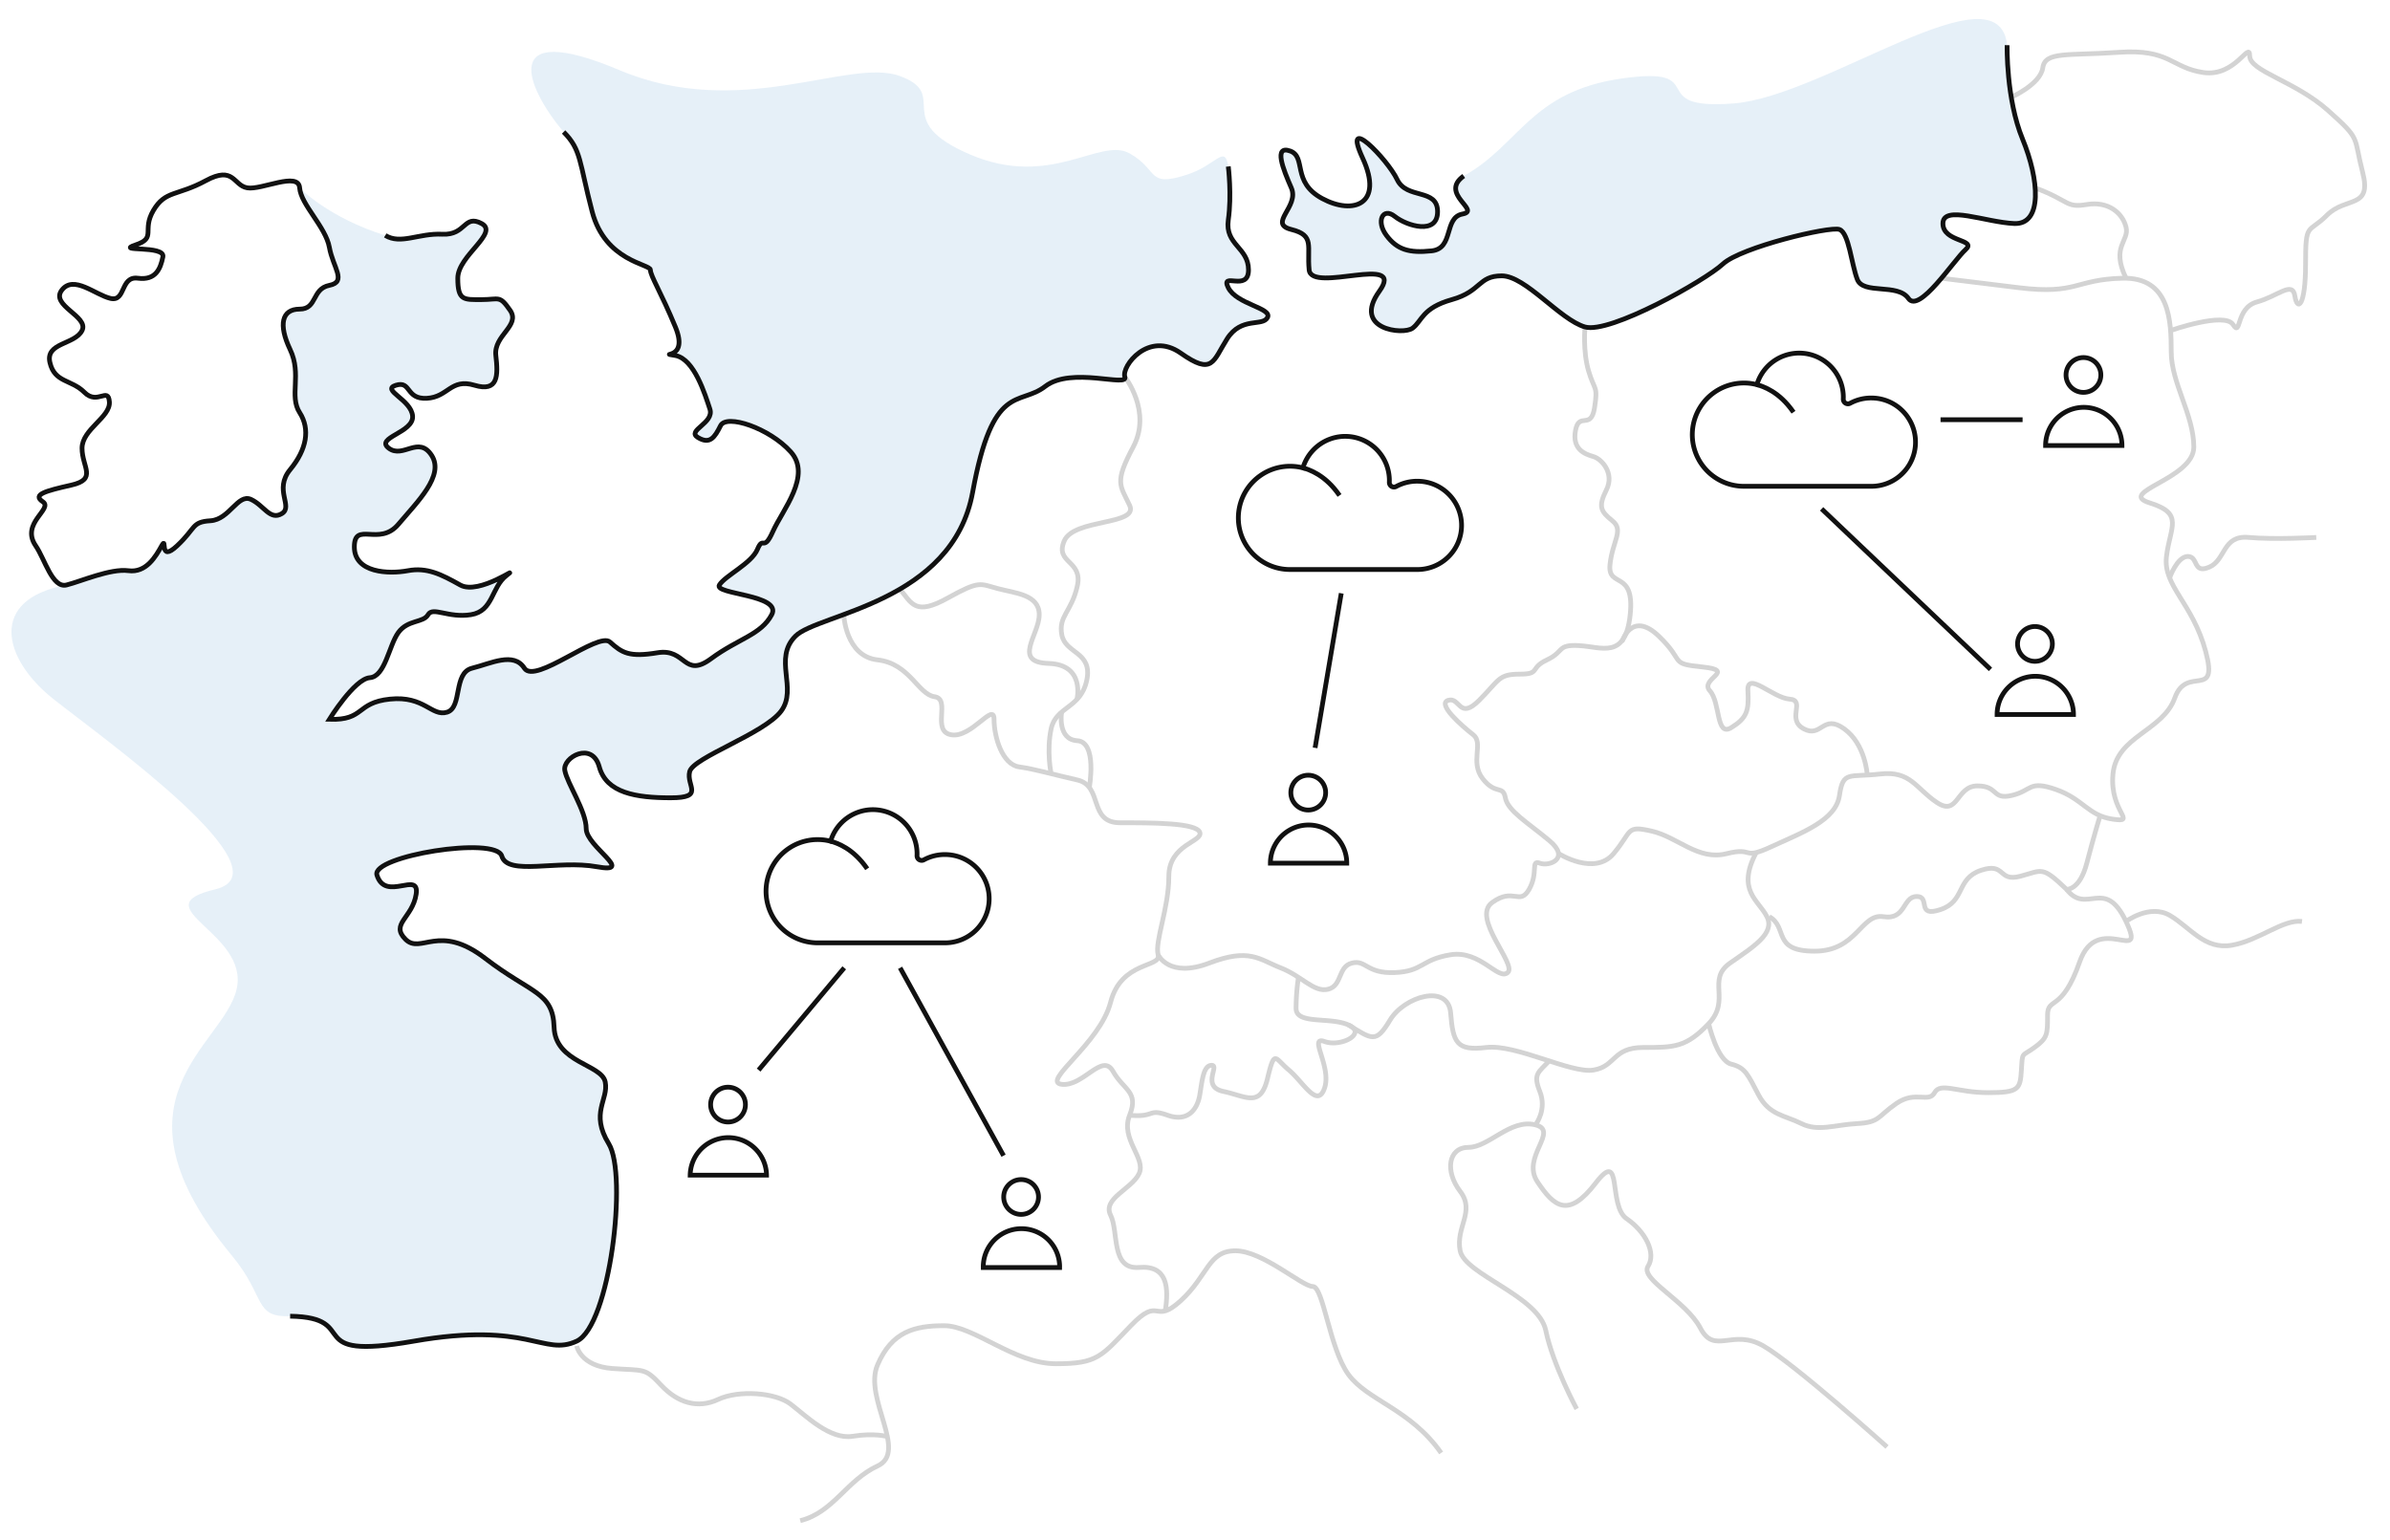
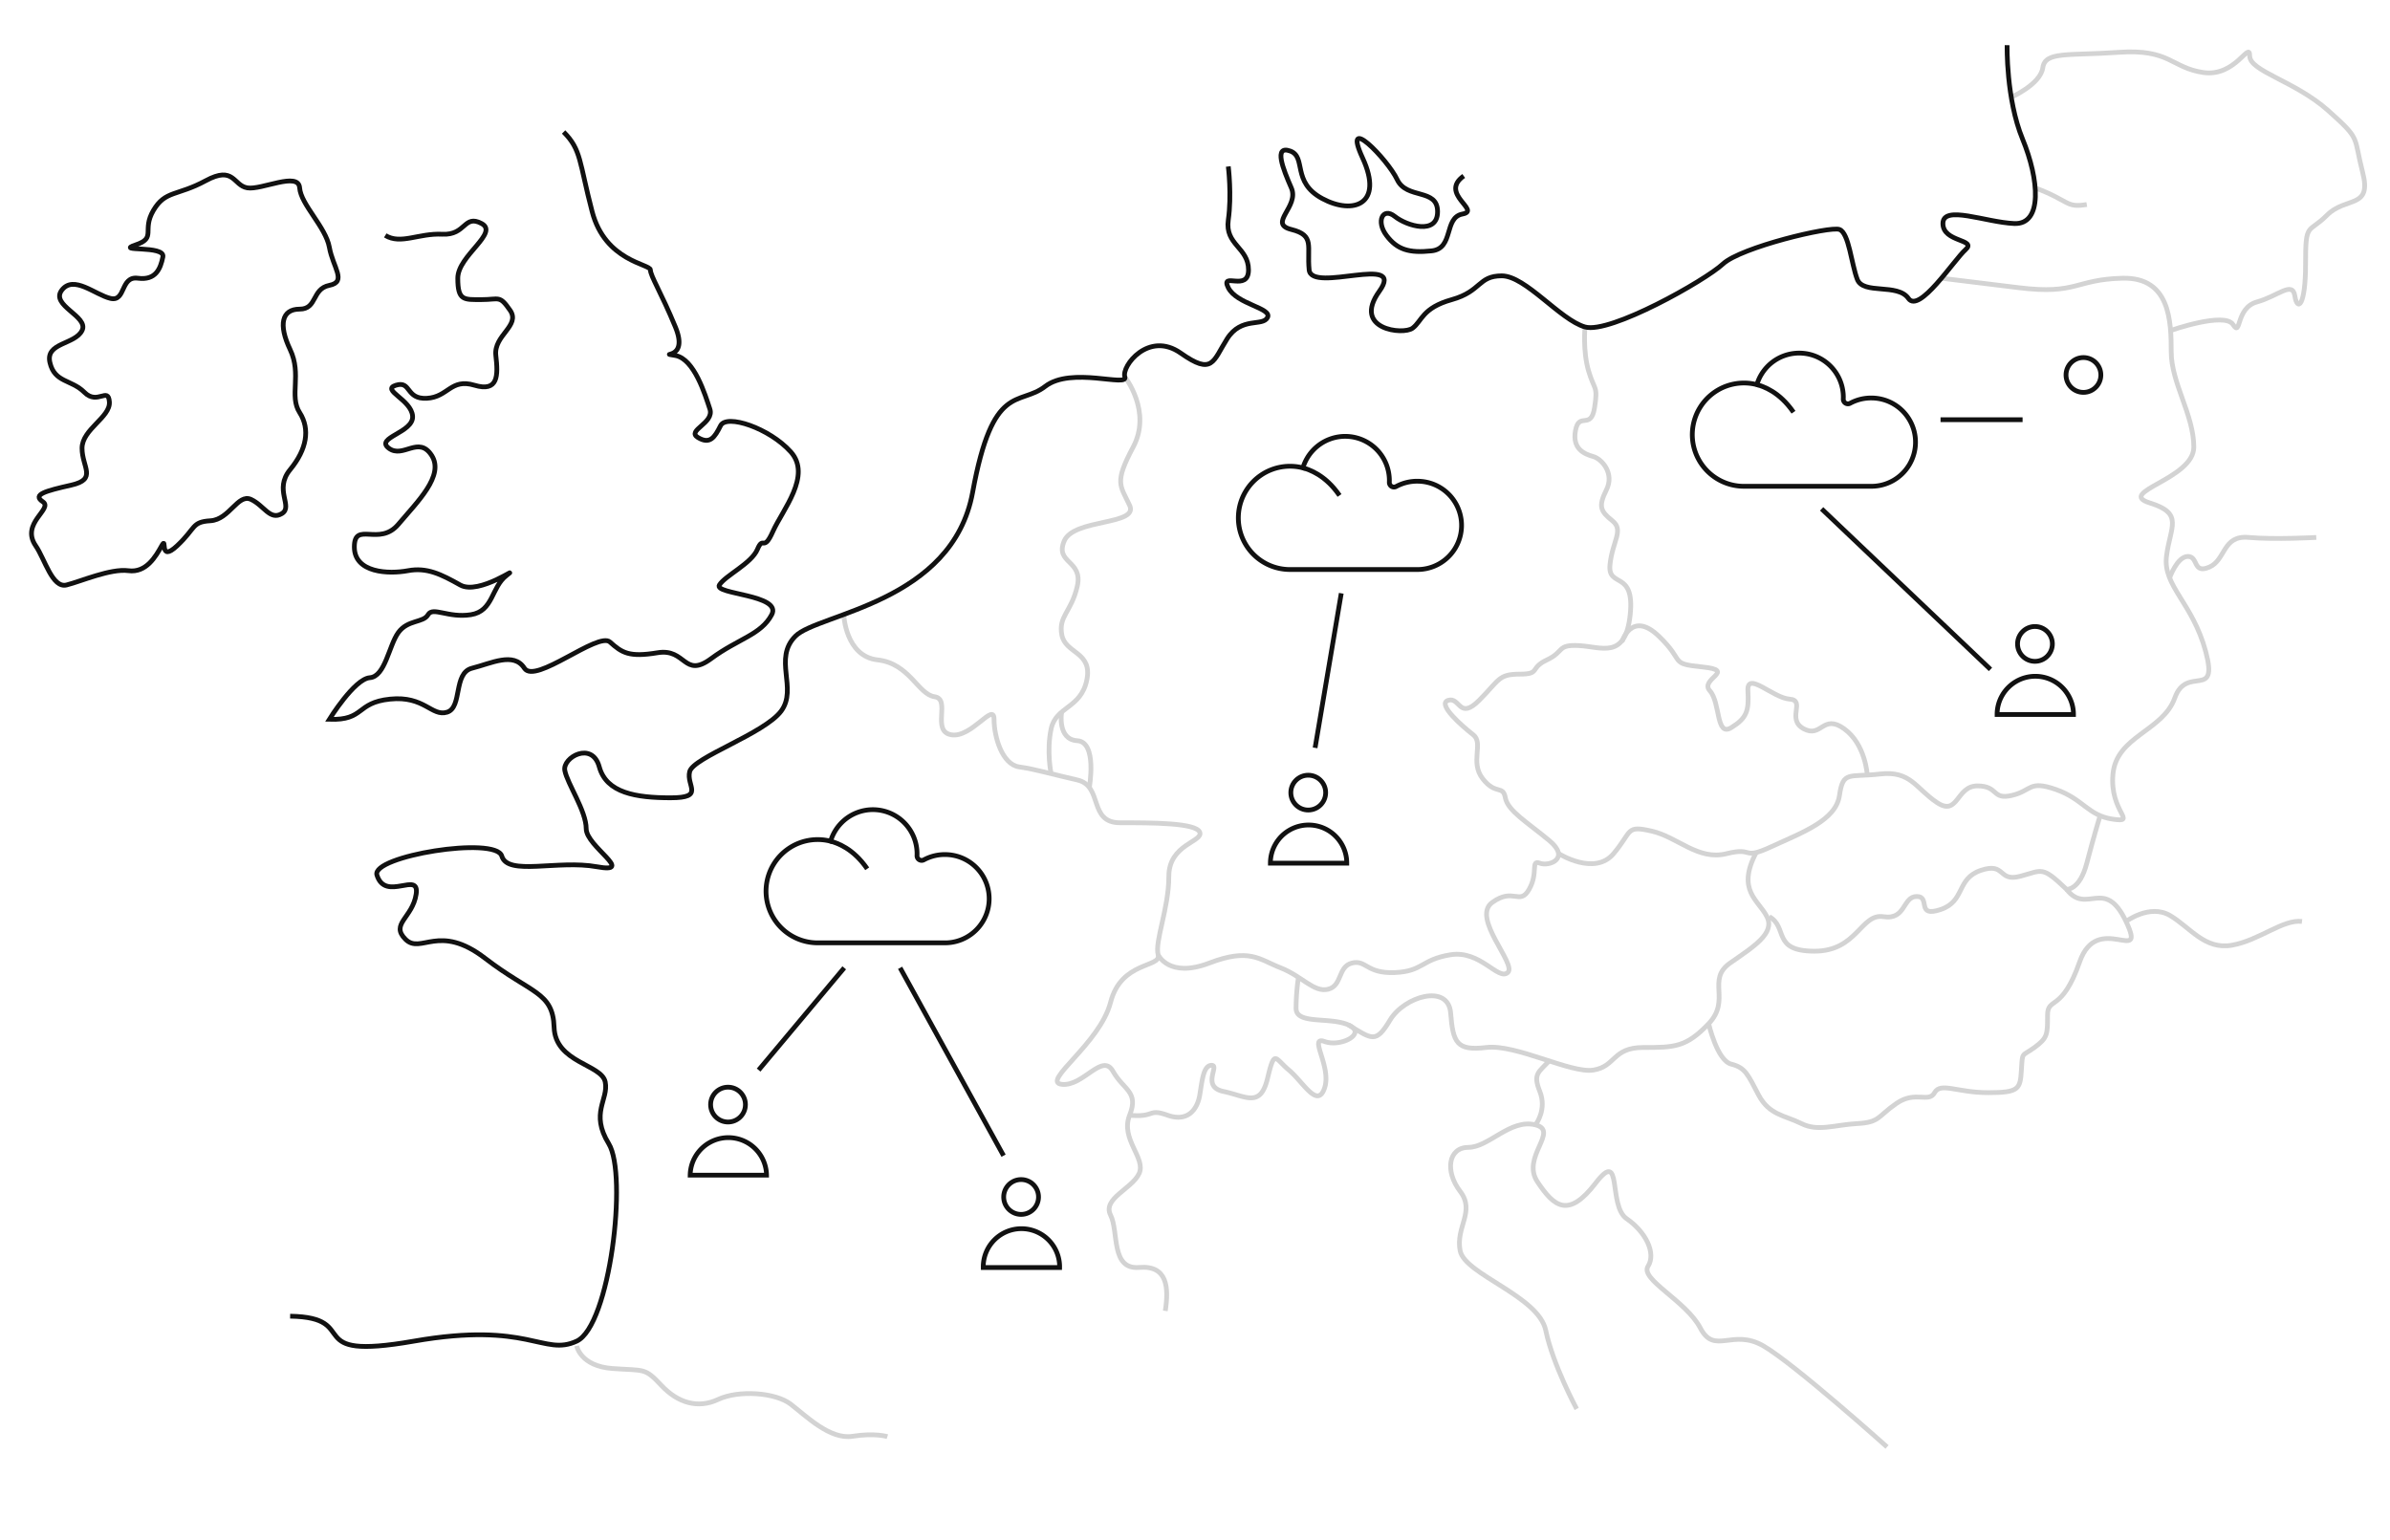
<svg xmlns="http://www.w3.org/2000/svg" viewBox="0 0 2010 1295">
  <defs>
    <style>.cls-1{fill:#0067b9;opacity:0.1;}.cls-2,.cls-3{fill:none;stroke-miterlimit:10;stroke-width:4px;}.cls-2{stroke:#d3d3d3;}.cls-3{stroke:#111;}</style>
  </defs>
  <title>6Artboard 8</title>
  <g id="Layer_3" data-name="Layer 3">
-     <path class="cls-1" d="M244,1107c62-2,7,38,104,21s109,13,137,0,43-140,27-166,0-37-3-52-42-16-43-46-19-28-58-58-54-3-67-16,6-18,9-38-25.84,6.93-33-16c-5-16,100-33,105-16s47,3,80,9-9-17-9-32-16-38-18-49,23-25,29-3,31,26,60,26,13-10,16-22,63-32,77-51-7-44,12-63,132-28,149-121,39-72,61-89,70,1,67-8,20-39,47-20,27,7,39-12,30-10,34-18-26-11-33-25,17,4,17-15-20-21-17-42,0-45,0-45c-3-19-10-1-35,7-34,10.88-23-4-48-18s-66,30-134,1-16-50-59-66-134,38-236-5-79,14-47,52c13.66,16.23,13,25,24,67s49,44,49,49,9,19,21,48-16,21,0,24,25,33,29,45-20,18-10,24,14,0,19-10,41,2,59,22-7,49-15,67-8,3-13,15-27,22-32,30,53,8,44,25-28,20-51,37-21-9-45-5-30,0-40-9-63,36-72,22-28-4-44,0-8,33-21,37-19-14-48-11-21,18-51,17c0,0,21-34,34-35s16-27,24-38,21-8,25-15,17,3,36,0,17-23,30-33-23,17-39,8-28-15-44-12-45,2-45-20,21,0,37-19,39-41,28-58-24,3-36-6,21-13,20-27-27-22-14-26,8,12,26,11,20-17,40-11,20-8,18-25,21-25,12-38-9-9-24-9-20,1-20-18,35-38,20-46-13,10-33,9-33.43,5.55-48,1c-48-15-72-40-72-40,1,14,22,33,25,50s15,29,0,32-10,20-25,20-18,13-8,34-1,39,8,53,6,31-8,48,3,31-7,37-15-7-26-12-18,17-34,18-12,6-28,21-8-9-13,0-13,23-28,21-39.83,9.79-52,12c-66,12-54,62-11,96S244,733,181,748s29,36,18,84-113.74,91.55-4,224C224,1091,213,1108,244,1107Z" />
-     <path class="cls-1" d="M1688,38s-1,45,13,79,17,72-7,71-60-16-60,0,29,13,19,22-39,54-48,41-38-3-43-16-7-39-15-42-83,15-98,29-95,59-116,53-50-43-70-43-17,13-42,20-25,18-33,24-51,1-28-31-57,2-59-18,5-29-15-34,7-19,0-35-15-36-1-31,1,26,27,40,52,5,34-34,21,1,29,18,34,7,34,27-26,12-36,4-16,4-7,16,19,15,38,13,10-28,26-31-21.58-19.51,1-32c47-26,56-71,133-82s17,27,94,21S1681-30,1688,38Z" />
-   </g>
+     </g>
  <g id="Layer_2" data-name="Layer 2">
-     <path class="cls-2" d="M673,1279c28-7,39-34,65-46s-12-57,0-85,31-33,56-33,59,32,94,32,38-6,63-32,19,0,42-21,23-42,46-42,56,30,65,30,14,52,30,74,52,29,78,66" />
    <path class="cls-2" d="M1326,1185s-20-37-26-66-68-47-72-67,13-33,0-50-10-37,7-37,35-24,56-19-12,27,2,48,26,31,49,1,10,19,26,30,25,29,18,40,32,29,44,52,27,0,53,15,104,85,104,85" />
    <path class="cls-2" d="M485,1132s3,17,30,19,27-1,41,14,31,20,48,12,48-6,61,4,33,30,52,27,29.28.3,29.28.3" />
    <path class="cls-2" d="M709.58,516.87S711,552,738,555s34,29,48,31-3,29,14,32,36-28,36-13,7,38,21,40,27,6,49,11,9,36,36,36,64,0,67,8-26,10-26,37-12,55-9,66-31,5-40,40-59,67-41,69,34-27,43-11,22,17,14,37,14,36,8,49-31,21-24,35,0,46,24,44,25,17.12,22,36.56" />
    <path class="cls-2" d="M946,317s23,29,7,59-11,32-3,49-47,11-55,30,16,16,11,38-16,25-13,41,26,14,21,38-26,22-30,41,0,37.72,0,37.72" />
-     <path class="cls-2" d="M756.88,495.46C767,508,770,518,797,503s27-12,42-8,35,5,35,22-23,40,8,41,23.71,30.24,23.71,30.24" />
    <path class="cls-2" d="M892.8,599S889,622,906,623s10.12,39.32,10.12,39.32" />
    <path class="cls-2" d="M974,803s9,20,43,7,42-3,60,4,28,21,40,18,8-19,20-22,12,9,36,8,22-11,47-15,40,22,48,15-31-46-13-59,23,3,31-11,1-25,9-22,26-4,8-19-35-25-37-36-8-2-19-16,1-30-8-37-31-26-21-29,9,17,26,0,16-22,34-22,8-5,23-12,8-13,27-12,39,12,43-26-19-22-17-42,12-29,2-37-12-12-5-26-4-26-11-28-18-6-15-22,13,0,16-19,0-14-5-31-3-37-3-37" />
    <path class="cls-2" d="M1311,718s30,19,46,0,10-24,32-19,39,25,63,19,12,6,38-6,54-22,57-43,8-15,34-18,30,12,48,24,16-14,34-14,12,12,29,8,14-13,37-5,27,22,48,25-3-6,0-38,42-36,52-64,37,2,26-39-36-55-33-80,15-36-14-45,37-20,37-47-19-54-19-80-1-63-41-62-38,14-87,8-65.23-8-65.23-8" />
-     <path class="cls-2" d="M1711.79,158.1C1741,169,1737,175,1755,172s30,7,33,19-13,16,0,43" />
+     <path class="cls-2" d="M1711.79,158.1C1741,169,1737,175,1755,172" />
    <path class="cls-2" d="M1825.47,278s45.53-16,52.53-5,2-14,20-19,30-18,32-5,9,9,9-27,2-25,18-41,38-5,30-36-1-27-29-52-66-33-66-46-12,18-39,14-28-20-71-17-62-1-64,13-26.53,24.76-26.53,24.76" />
    <path class="cls-2" d="M1824.64,486s6.36-18,15.36-18,4,15,18,9,11-27,33-25,57,0,57,0" />
    <path class="cls-2" d="M1364,540s8-27,31-5,8,23,37,26-3,10,6,20,5,39,18,31,15-14,14-31,21,6,35,7-3,17,12,25,16-13,34,0,19.38,38.88,19.38,38.88" />
    <path class="cls-2" d="M950,938c22,2,15-6,32,0s25-5,27-17,3-25,10-25-9,18,10,22,31,14,37-11,6-17,18-7,24,33,30,15-14-44,0-39,36-7,20-14-44,0-44-14a182.73,182.73,0,0,1,2-26" />
    <path class="cls-2" d="M1134,862c20,12,23,16,35-4s49-31,51-6,5,32,30,29,71,22,90,19,16-19,42-19,36,0,55-20-2-37,18-51,38-25,31-39-25.9-22-9-54" />
    <path class="cls-2" d="M1488,771c16,9,2,29,38,29s39-32,58-29,16-17,28-17-1,18,20,11,13-26,34-33,14,10,33,5,18-9,39,11c0,0,11,1,17-22s11.2-40,11.2-40" />
    <path class="cls-2" d="M1738,748c17,22,32-11,50,27s-24-9-39,34-27,29-27,45,0,19-11,27-10,3-11,19-2,19-28,19-40-9-45,0-16-2-32,9-14,16-33,17-33,7-47,0-27-7-36-24-11-23-23-26-19-34-19-34" />
    <path class="cls-2" d="M1788,775s20-15,37-5,29,29,52,25,43-22,59-20" />
    <path class="cls-2" d="M1302.81,892.3C1294,902,1289,903,1295,918s-3,27-3,27" />
    <path class="cls-3" d="M474,111c15,15,13,25,24,67s49,44,49,49,9,19,21,48-16,21,0,24,25,33,29,45-20,18-10,24,14,0,19-10,41,2,59,22-7,49-15,67-8,3-13,15-27,22-32,30,53,8,44,25-28,20-51,37-21-9-45-5-30,0-40-9-63,36-72,22-28-4-44,0-8,33-21,37-19-14-48-11-21,18-51,17c0,0,21-34,34-35s16-27,24-38,21-8,25-15,17,3,36,0,17-23,30-33-23,17-39,8-28-15-44-12-45,2-45-20,21,0,37-19,39-41,28-58-24,3-36-6,21-13,20-27-27-22-14-26,8,12,26,11,20-17,40-11,20-8,18-25,21-25,12-38-9-9-24-9-20,1-20-18,35-38,20-46-13,10-33,9-35,9-48,1" />
    <path class="cls-3" d="M30,459c7.84,11.47,14,36,26,33s37-14,52-12,23-12,28-21-3,15,13,0,12-20,28-21,23-23,34-18,16,18,26,12-7-20,7-37,17-34,8-48,2-32-8-53-7-34,8-34,10-17,25-20,3-15,0-32-24-36-25-50-32,2-44,0-11-19-35-6-34,8-44,25,3,23-15,29,25,0,23,10-6,20-21,18-10,20-23,17-31-20-41-7,23,22,17,34-31,10-27,27,18,14,29,25,20-5,21,8-23,23-23,39,13,26-9,31-33,8-24,14S17,440,30,459Z" />
    <path class="cls-3" d="M1033,140s3,24,0,45,17,23,17,42-24,1-17,15,37,17,33,25-22-1-34,18-12,31-39,12-50,11-47,20-45-9-67,8-44-4-61,89S688,516,669,535s2,44-12,63-74,39-77,51,13,22-16,22-54-4-60-26-31-8-29,3,18,34,18,49,42,38,9,32-75,8-80-9-110,0-105,16c7.16,22.93,36-4,33,16s-22,25-9,38,28-14,67,16,57,28,58,58,40,31,43,46-13,26,3,52,1,153-27,166-40-17-137,0-42-20-104-21" />
    <path class="cls-3" d="M1688,38s-1,45,13,79,17,72-7,71-60-16-60,0,29,13,19,22-39,54-48,41-38-3-43-16-7-39-15-42-83,15-98,29-95,59-116,53-50-43-70-43-17,13-42,20-25,18-33,24-51,1-28-31-57,2-59-18,5-29-15-34,7-19,0-35-15-36-1-31,1,26,27,40,52,5,34-34,21,1,29,18,34,7,34,27-26,12-36,4-16,4-7,16,19,15,38,13,10-28,26-31-20-17,1-32" />
    <path class="cls-3" d="M1192.88,404.75a37,37,0,0,0-18.67,4.42,3.89,3.89,0,0,1-5.77-3.58,36.85,36.85,0,0,0-.14-4.91,37.13,37.13,0,0,0-72.55-7.16A43.43,43.43,0,1,0,1084.91,479h106.91a37.13,37.13,0,0,0,1.06-74.25Z" />
    <path class="cls-3" d="M1095.4,393.35c6,1.8,19.16,6,31.14,23.36" />
    <circle class="cls-3" cx="1100.24" cy="666.65" r="14.65" />
    <path class="cls-3" d="M1132.64,726a32.12,32.12,0,0,0-64.24,0Z" />
    <line class="cls-3" x1="1128" y1="499" x2="1106" y2="629" />
    <path class="cls-3" d="M1574.66,334.75a37,37,0,0,0-18.66,4.42,3.9,3.9,0,0,1-5.78-3.58,35.22,35.22,0,0,0-.13-4.91,37.13,37.13,0,0,0-72.56-7.16A43.43,43.43,0,1,0,1466.7,409h106.91a37.13,37.13,0,0,0,1.05-74.25Z" />
    <path class="cls-3" d="M1477.18,323.35c6,1.8,19.17,6,31.15,23.36" />
    <circle class="cls-3" cx="1752.18" cy="315.37" r="14.65" />
-     <path class="cls-3" d="M1784.58,374.72a32.12,32.12,0,1,0-64.24,0Z" />
    <circle class="cls-3" cx="1711.41" cy="541.58" r="14.65" />
    <path class="cls-3" d="M1743.81,600.92a32.12,32.12,0,0,0-64.24,0Z" />
    <line class="cls-3" x1="1632" y1="353" x2="1701" y2="353" />
    <line class="cls-3" x1="1532" y1="428" x2="1674" y2="563" />
    <path class="cls-3" d="M795.66,718.75A37,37,0,0,0,777,723.17a3.9,3.9,0,0,1-5.78-3.58,35.22,35.22,0,0,0-.13-4.91,37.13,37.13,0,0,0-72.56-7.16A43.43,43.43,0,1,0,687.7,793H794.61a37.13,37.13,0,0,0,1-74.25Z" />
    <path class="cls-3" d="M698.18,707.35c6,1.8,19.17,6,31.15,23.36" />
    <circle class="cls-3" cx="858.75" cy="1006.74" r="14.65" />
    <path class="cls-3" d="M891.15,1066.09a32.12,32.12,0,1,0-64.23,0Z" />
    <circle class="cls-3" cx="612.27" cy="929.04" r="14.65" />
    <path class="cls-3" d="M644.67,988.38a32.12,32.12,0,0,0-64.23,0Z" />
    <line class="cls-3" x1="638" y1="900" x2="710" y2="814" />
    <line class="cls-3" x1="757" y1="814" x2="844" y2="972" />
  </g>
</svg>